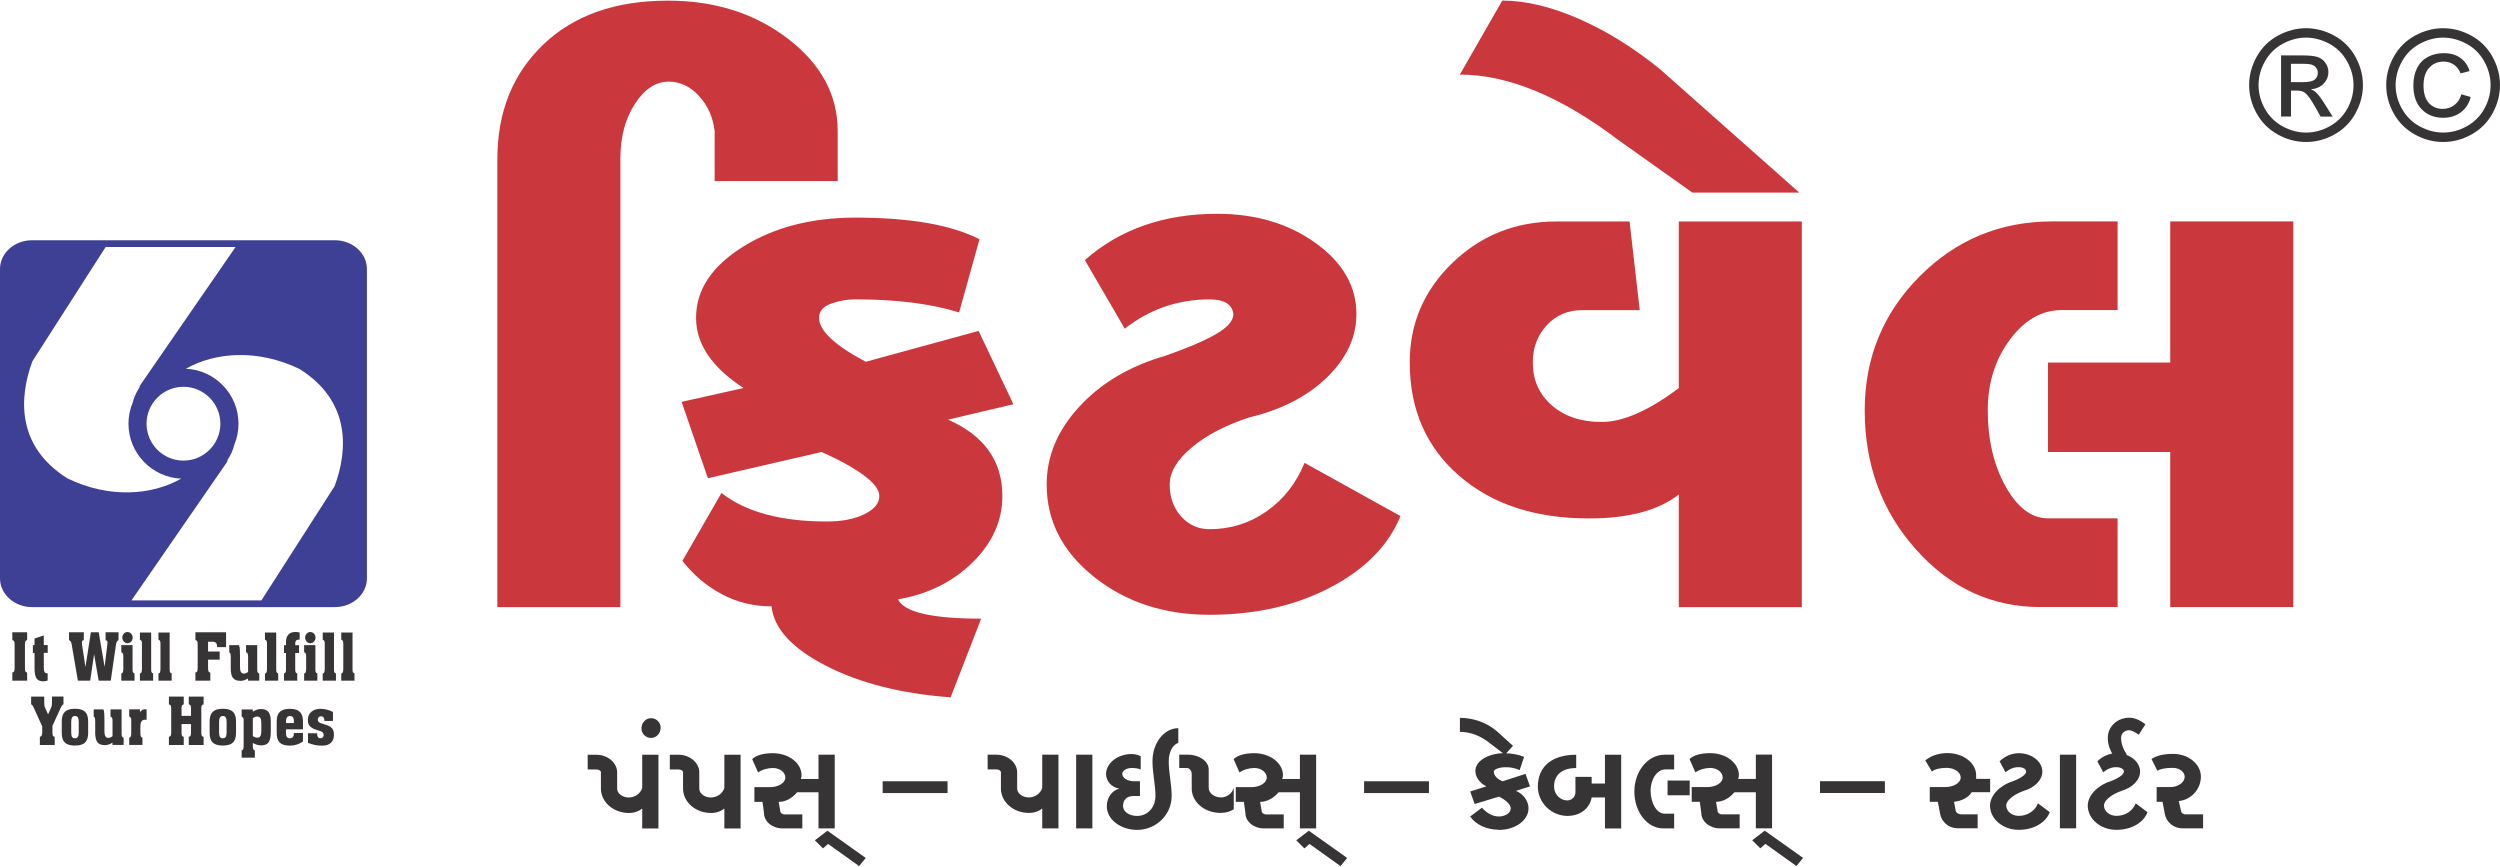
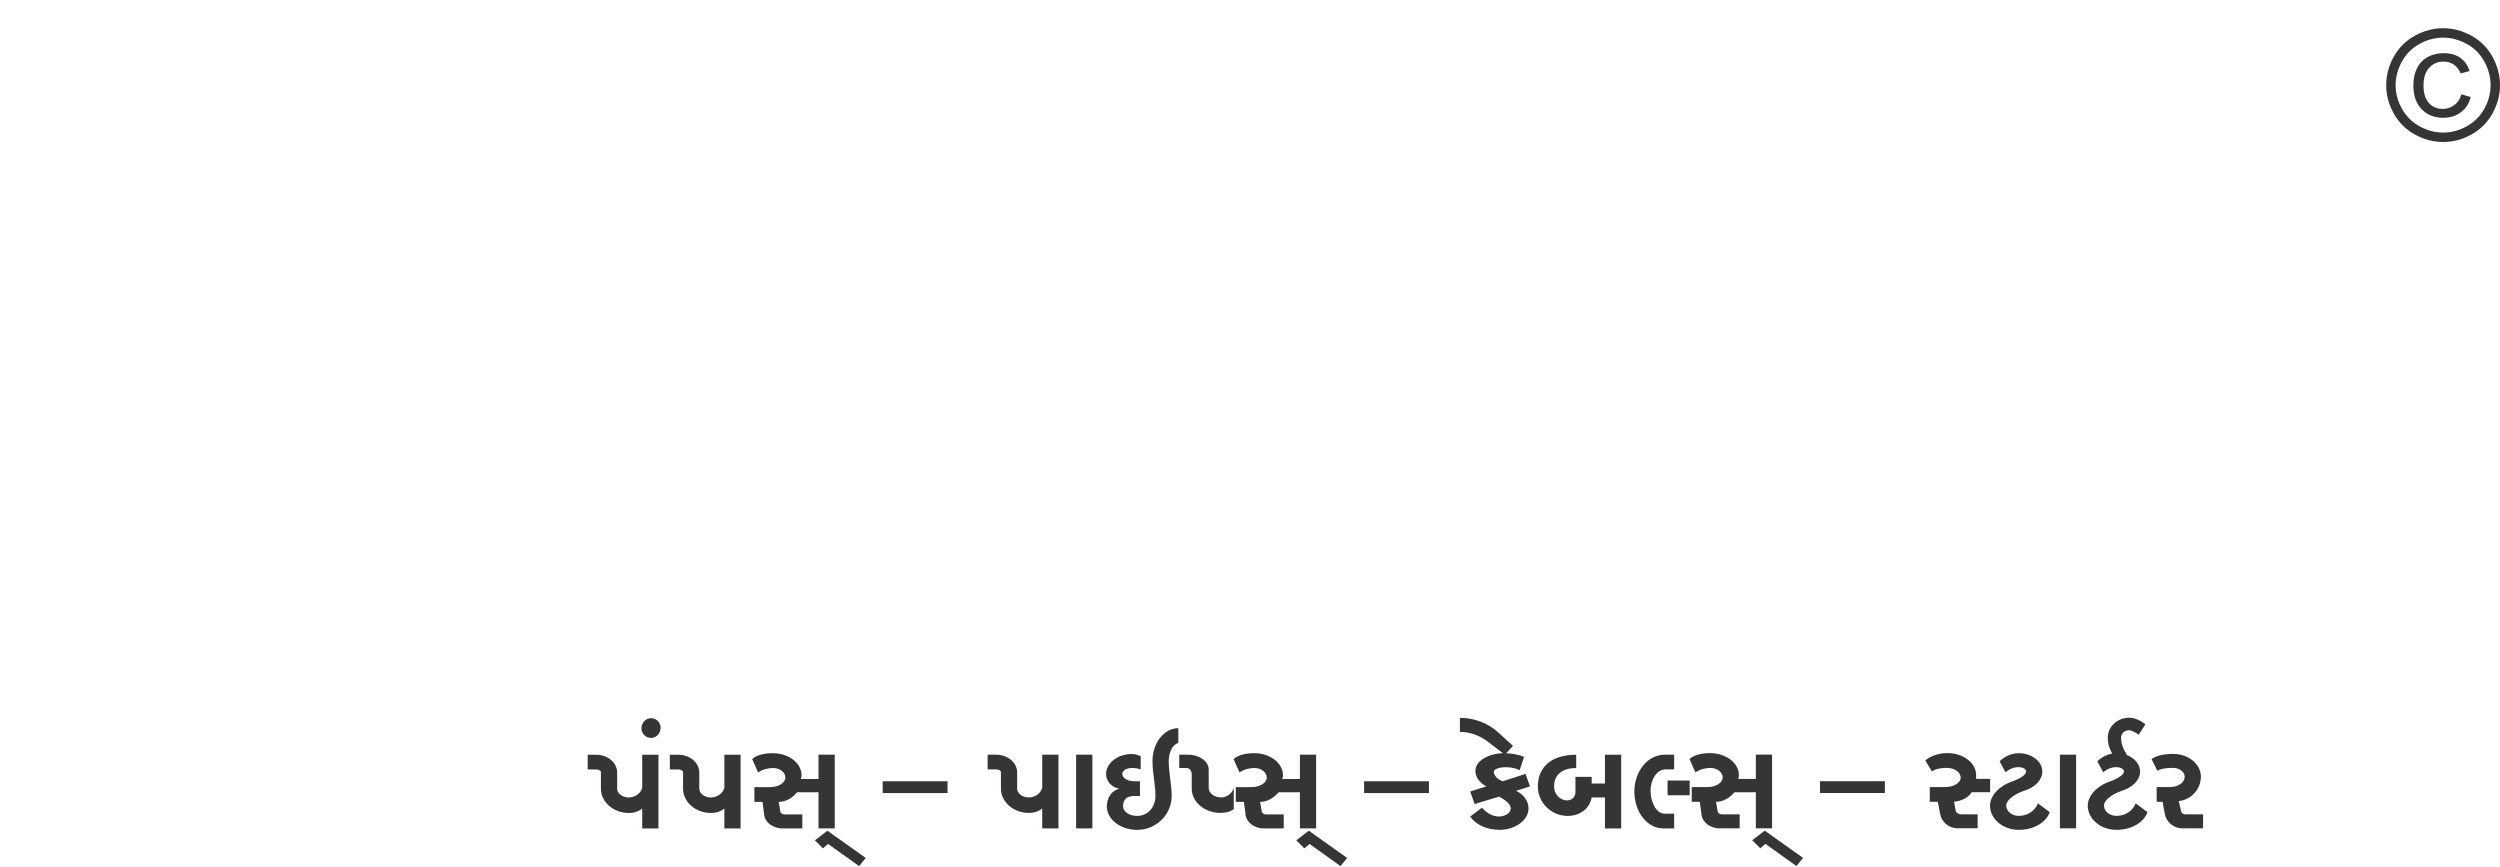
<svg xmlns="http://www.w3.org/2000/svg" xml:space="preserve" width="0.799in" height="0.277in" version="1.1" style="shape-rendering:geometricPrecision; text-rendering:geometricPrecision; image-rendering:optimizeQuality; fill-rule:evenodd; clip-rule:evenodd" viewBox="0 0 432.8 149.82">
  <defs>
    <style type="text/css">
   
    .fil2 {fill:#3E4095}
    .fil1 {fill:#373435;fill-rule:nonzero}
    .fil0 {fill:#CA373C;fill-rule:nonzero}
   
  </style>
  </defs>
  <g id="Layer_x0020_1">
    <g id="_727650720">
-       <path class="fil0" d="M86.11 27.37c0,-8.1 2.65,-14.69 7.93,-19.76 5.29,-5.07 12.49,-7.61 21.6,-7.61 8.13,0 15.06,2.2 20.79,6.61 5.73,4.4 8.59,9.72 8.59,15.95l0 8.68 -21.3 0 0 -8.68c-0.29,-2.4 -1.2,-4.43 -2.72,-6.07 -1.52,-1.65 -3.26,-2.47 -5.22,-2.47 -2.25,0 -4.21,1.29 -5.88,3.87 -1.67,2.58 -2.5,5.74 -2.5,9.48l0 77.62 -21.3 0 0 -77.62zm32.03 69.61l6.76 -11.75c4.21,3.29 10.28,4.94 18.22,4.94 2.64,0 4.82,-0.42 6.54,-1.27 1.71,-0.85 2.57,-1.89 2.57,-3.14 0,-1.07 -0.91,-2.27 -2.72,-3.61 -1.81,-1.33 -4.24,-2.67 -7.27,-4.01l-19.69 4.54 -4.55 -13.22 10.73 -2.4c-5.49,-3.56 -8.23,-7.61 -8.23,-12.15 0,-4.81 2.69,-8.9 8.08,-12.28 5.39,-3.38 11.9,-5.07 19.54,-5.07 9.4,0 16.55,1.25 21.45,3.74l-3.53 12.68c-4.8,-1.51 -10.82,-2.27 -18.07,-2.27 -1.27,0 -2.62,0.24 -4.04,0.73 -1.42,0.49 -2.13,1.31 -2.13,2.47 0,2.22 2.69,4.76 8.08,7.61l19.54 -5.34 6.02 12.69 -11.31 2.67c6.27,2.76 9.4,7.17 9.4,13.22 0,4.27 -1.71,8.1 -5.14,11.48 -3.43,3.38 -7.74,5.52 -12.93,6.41 1.08,2.23 5.88,3.34 14.4,3.34l-5.29 13.62c-8.52,-0.62 -15.72,-2.45 -21.6,-5.47 -5.88,-3.03 -9.01,-6.45 -9.4,-10.28 -3.13,0 -6.02,-0.71 -8.67,-2.14 -2.65,-1.42 -4.9,-3.34 -6.76,-5.74zm91.27 9.34c-7.84,0 -14.5,-2.18 -19.98,-6.54 -5.49,-4.36 -8.23,-9.7 -8.23,-16.02 0,-4.9 1.88,-9.39 5.66,-13.48 3.77,-4.1 8.74,-7.03 14.91,-8.81 3.82,-1.33 6.73,-2.58 8.74,-3.74 2.01,-1.16 3.01,-2.32 3.01,-3.47 -0.2,-1.69 -1.57,-2.54 -4.11,-2.54 -5.49,0 -10.38,1.69 -14.69,5.07l-6.91 -11.88c6.07,-5.34 13.71,-8.01 22.92,-8.01 6.66,0 12.34,1.69 17.04,5.07 4.7,3.38 7.05,7.48 7.05,12.28 0,4 -1.69,7.65 -5.07,10.95 -3.38,3.29 -7.86,5.61 -13.44,6.94 -4.11,1.34 -7.44,3.07 -9.99,5.21 -2.55,2.14 -3.82,4.27 -3.82,6.41 0,2.22 0.66,4.07 1.98,5.54 1.32,1.47 2.96,2.2 4.92,2.2 3.62,0 6.91,-1.02 9.84,-3.07 2.94,-2.05 5.14,-4.85 6.61,-8.41l16.6 9.21c-2.06,5.07 -6.1,9.19 -12.12,12.35 -6.02,3.16 -13,4.74 -20.94,4.74zm34.64 -43.66c0,-6.76 2.47,-12.53 7.42,-17.29 4.95,-4.76 10.95,-7.14 18,-7.14l12.64 0 1.76 15.35 -9.99 0c-2.45,0 -4.48,0.87 -6.1,2.61 -1.62,1.74 -2.42,3.89 -2.42,6.47 0,3.03 1.1,5.5 3.3,7.41 2.2,1.91 5.07,2.87 8.6,2.87 3.72,0 8.18,-1.96 13.37,-5.87l0 -28.84 21.3 0 0 66.76 -21.3 0 0 -19.49c-3.53,2.76 -8.72,4.14 -15.57,4.14 -9.31,0 -16.8,-2.47 -22.48,-7.41 -5.68,-4.94 -8.52,-11.46 -8.52,-19.56zm8.67 -49.85l7.35 -12.82c4.01,0 8.42,1.04 13.22,3.14 4.8,2.09 9.5,5.01 14.1,8.74l24.1 21.36 -18.51 0 -12.78 -9.08c-9.99,-7.57 -19.15,-11.35 -27.47,-11.35zm100.51 92.17c-8.42,0 -15.6,-3.32 -21.52,-9.95 -5.93,-6.63 -8.89,-14.67 -8.89,-24.1 0,-9.08 3.16,-16.8 9.48,-23.17 6.32,-6.36 13.98,-9.54 22.99,-9.54l11.31 0 0 15.35 -9.7 0c-3.43,0 -6.42,1.71 -8.96,5.14 -2.55,3.43 -3.82,7.5 -3.82,12.22 0,5.07 1.03,9.46 3.08,13.15 2.06,3.69 4.5,5.54 7.35,5.54l12.05 0 0 15.35 -13.37 0zm22.48 -66.76l21.3 0 0 66.76 -21.3 0 0 -26.84 -21.16 0 0 -15.49 21.16 0 0 -24.43z" />
      <g>
-         <path class="fil1" d="M399.23 4.77c1.65,0 3.27,0.42 4.84,1.27 1.57,0.85 2.8,2.06 3.68,3.64 0.88,1.58 1.32,3.23 1.32,4.94 0,1.7 -0.43,3.33 -1.3,4.9 -0.86,1.57 -2.08,2.78 -3.64,3.65 -1.56,0.87 -3.2,1.3 -4.9,1.3 -1.71,0 -3.34,-0.43 -4.91,-1.3 -1.56,-0.87 -2.78,-2.08 -3.65,-3.65 -0.87,-1.56 -1.3,-3.2 -1.3,-4.9 0,-1.71 0.44,-3.36 1.32,-4.94 0.89,-1.58 2.12,-2.79 3.69,-3.64 1.58,-0.85 3.19,-1.27 4.85,-1.27zm0 1.63c-1.39,0 -2.74,0.36 -4.05,1.07 -1.31,0.71 -2.33,1.72 -3.07,3.04 -0.74,1.32 -1.11,2.69 -1.11,4.12 0,1.42 0.37,2.78 1.09,4.08 0.73,1.3 1.74,2.32 3.05,3.04 1.31,0.72 2.67,1.09 4.09,1.09 1.42,0 2.78,-0.37 4.09,-1.09 1.3,-0.73 2.32,-1.74 3.04,-3.04 0.72,-1.3 1.08,-2.66 1.08,-4.08 0,-1.42 -0.37,-2.8 -1.11,-4.12 -0.74,-1.32 -1.76,-2.34 -3.07,-3.04 -1.32,-0.71 -2.66,-1.07 -4.03,-1.07zm-4.33 13.67l0 -10.59 3.65 0c1.25,0 2.15,0.1 2.71,0.29 0.56,0.2 1,0.54 1.34,1.03 0.33,0.48 0.49,1 0.49,1.55 0,0.77 -0.28,1.45 -0.83,2.02 -0.55,0.58 -1.29,0.9 -2.2,0.97 0.37,0.16 0.68,0.34 0.9,0.56 0.43,0.41 0.95,1.12 1.57,2.1l1.29 2.07 -2.08 0 -0.94 -1.67c-0.74,-1.32 -1.34,-2.14 -1.8,-2.47 -0.31,-0.24 -0.77,-0.36 -1.37,-0.36l-1.01 0 0 4.49 -1.71 0zm1.71 -5.96l2.08 0c0.99,0 1.67,-0.15 2.03,-0.44 0.36,-0.29 0.54,-0.69 0.54,-1.17 0,-0.31 -0.09,-0.59 -0.26,-0.84 -0.17,-0.25 -0.42,-0.43 -0.72,-0.55 -0.31,-0.12 -0.88,-0.18 -1.72,-0.18l-1.95 0 0 3.18z" />
        <path class="fil1" d="M422.96 4.77c1.65,0 3.27,0.42 4.84,1.27 1.57,0.85 2.8,2.06 3.68,3.64 0.88,1.58 1.32,3.23 1.32,4.94 0,1.7 -0.43,3.33 -1.3,4.9 -0.86,1.57 -2.08,2.78 -3.64,3.65 -1.56,0.87 -3.2,1.3 -4.9,1.3 -1.71,0 -3.34,-0.43 -4.91,-1.3 -1.56,-0.87 -2.78,-2.08 -3.65,-3.65 -0.87,-1.56 -1.3,-3.2 -1.3,-4.9 0,-1.71 0.44,-3.36 1.32,-4.94 0.89,-1.58 2.12,-2.79 3.69,-3.64 1.58,-0.85 3.19,-1.27 4.85,-1.27zm0 1.63c-1.39,0 -2.74,0.36 -4.05,1.07 -1.31,0.71 -2.34,1.72 -3.07,3.04 -0.74,1.32 -1.11,2.69 -1.11,4.12 0,1.42 0.36,2.78 1.09,4.08 0.73,1.3 1.74,2.32 3.05,3.04 1.3,0.72 2.67,1.09 4.09,1.09 1.42,0 2.78,-0.37 4.09,-1.09 1.3,-0.73 2.32,-1.74 3.04,-3.04 0.72,-1.3 1.08,-2.66 1.08,-4.08 0,-1.42 -0.37,-2.8 -1.1,-4.12 -0.74,-1.32 -1.76,-2.34 -3.07,-3.04 -1.32,-0.71 -2.66,-1.07 -4.03,-1.07zm3.16 9.81l1.6 0.48c-0.26,1.09 -0.81,1.96 -1.66,2.61 -0.85,0.65 -1.88,0.98 -3.09,0.98 -1.53,0 -2.78,-0.49 -3.74,-1.49 -0.96,-1 -1.43,-2.37 -1.43,-4.13 0,-1.15 0.22,-2.15 0.65,-3 0.43,-0.85 1.06,-1.49 1.86,-1.92 0.81,-0.43 1.73,-0.65 2.76,-0.65 1.16,0 2.12,0.28 2.89,0.83 0.77,0.56 1.29,1.32 1.57,2.27l-1.55 0.4c-0.26,-0.65 -0.65,-1.16 -1.16,-1.51 -0.51,-0.35 -1.11,-0.53 -1.8,-0.53 -1,0 -1.83,0.36 -2.48,1.07 -0.65,0.71 -0.98,1.74 -0.98,3.07 0,1.33 0.31,2.34 0.92,3.02 0.61,0.68 1.41,1.03 2.38,1.03 0.78,0 1.48,-0.23 2.07,-0.69 0.59,-0.45 0.98,-1.07 1.18,-1.85z" />
      </g>
-       <path class="fil2" d="M5.54 41.48l52.44 0c3.05,0 5.54,2.24 5.54,4.97l0 53.57c0,2.74 -2.49,4.97 -5.54,4.97l-52.44 0c-3.05,0 -5.54,-2.24 -5.54,-4.97l0 -53.57c0,-2.74 2.49,-4.97 5.54,-4.97zm26.22 25.37c3.52,0 6.39,2.87 6.39,6.39 0,3.52 -2.87,6.39 -6.39,6.39 -3.52,0 -6.39,-2.87 -6.39,-6.39 0,-3.52 2.87,-6.39 6.39,-6.39zm0.41 -3.13c5.06,0.22 9.12,4.41 9.12,9.52 0,1.29 -0.26,2.53 -0.73,3.66 -0.23,0.95 -0.64,1.83 -1.17,2.61 -0.02,0.1 -0.04,0.21 -0.06,0.32 -5.53,8 -11.05,16 -16.57,24 7.5,0 14.99,0 22.49,0 4.23,-6.59 8.45,-13.19 12.68,-19.78 2.32,-6.25 2.8,-14.73 -6.09,-20.29 -7.19,-3.46 -14.5,-2.95 -19.66,-0.04zm-0.82 19.03c-5.06,-0.22 -9.11,-4.41 -9.11,-9.51 0,-1.29 0.26,-2.53 0.73,-3.65 0.24,-0.95 0.64,-1.83 1.18,-2.62 0.02,-0.1 0.04,-0.21 0.06,-0.31 5.52,-8 11.05,-16 16.57,-24.01 -7.5,0 -14.99,0 -22.49,0 -4.23,6.59 -8.45,13.19 -12.68,19.78 -2.32,6.25 -2.8,14.73 6.09,20.29 7.19,3.46 14.5,2.95 19.65,0.04z" />
-       <path class="fil1" d="M4.32 115.45l0 -3.88c0,-0.53 0.01,-0.78 0.38,-0.87l0 -1.35 -2.57 0 0 1.35c0.38,0.09 0.4,0.33 0.4,0.87l0 3.88c0,0.54 -0.02,0.78 -0.4,0.87l0 1.41 2.57 0 0 -1.41c-0.38,-0.09 -0.38,-0.33 -0.38,-0.87zm3.25 -5.55l-1.59 0.53 0 1.14 -0.29 0 0 1.35 0.29 0 0 2.55c0,1.49 0.23,2.37 1.52,2.37 0.21,0 0.47,-0.05 0.75,-0.14l0 -1.25 -0.07 0c-0.5,0 -0.6,-0.33 -0.6,-1.12l0 -2.42 0.68 0 0 -1.35 -0.68 0 0 -1.67zm5.92 7.83l2.12 0 0.68 -4.59 0.79 4.59 2.09 0 0.9 -6.17c0.06,-0.44 0.12,-0.7 0.45,-0.85l0 -1.37 -2.24 0 0 1.37c0.25,0.08 0.33,0.19 0.33,0.44 0,0.07 -0.02,0.2 -0.04,0.41l-0.46 3.78 -1.02 -5.99 -1.36 0 -0.94 6.02 -0.59 -3.89c-0.01,-0.09 -0.02,-0.21 -0.02,-0.35 0,-0.27 0.08,-0.39 0.33,-0.42l0 -1.37 -2.56 0 0 1.37c0.26,0.09 0.39,0.33 0.46,0.75l1.07 6.26zm9.46 -2.09l0 -4.07 -1.95 0 0 1.23c0.33,0.13 0.35,0.33 0.35,0.79l0 1.95c0,0.61 -0.05,0.89 -0.35,0.94l0 1.25 2.29 0 0 -1.25c-0.32,-0.09 -0.34,-0.32 -0.34,-0.83zm-1.78 -5.36c0,0.52 0.42,0.97 0.9,0.97 0.48,0 0.9,-0.43 0.9,-0.97 0,-0.54 -0.41,-0.98 -0.9,-0.98 -0.5,0 -0.9,0.45 -0.9,0.98zm3.4 1.12l0 4.14c0,0.61 -0.05,0.89 -0.35,0.94l0 1.25 2.29 0 0 -1.25c-0.32,-0.09 -0.34,-0.32 -0.34,-0.83l0 -6.26 -1.95 0 0 1.23c0.33,0.14 0.35,0.33 0.35,0.79zm3.21 0l0 4.14c0,0.61 -0.05,0.89 -0.35,0.94l0 1.25 2.29 0 0 -1.25c-0.32,-0.09 -0.35,-0.32 -0.35,-0.83l0 -6.26 -1.94 0 0 1.23c0.33,0.14 0.35,0.33 0.35,0.79zm6.05 6.33l2.58 0 0 -1.41c-0.34,-0.03 -0.39,-0.3 -0.39,-0.87l0 -1.36 2.01 0 0 -1.41 -2.01 0 0 -1.7 0.69 0c0.62,0 0.86,0.21 0.86,0.86l0 0.08 1.57 0 0 -2.57 -5.31 0 0 1.35c0.37,0.09 0.39,0.33 0.39,0.87l0 3.88c0,0.54 -0.02,0.78 -0.39,0.87l0 1.41zm10.71 -6.16l-1.94 0 0 1.25c0.32,0.09 0.35,0.32 0.35,0.84l0 2.54c-0.23,0.19 -0.46,0.3 -0.7,0.3 -0.52,0 -0.7,-0.38 -0.7,-1.14l0 -1.94c0,-0.79 -0.01,-1.4 -0.17,-1.85l-1.69 0 0 1.25c0.22,0.07 0.26,0.35 0.26,0.89l0 1.87c0,1.47 0.38,2.18 1.71,2.18 0.4,0 0.83,-0.15 1.28,-0.43l0 0.4 1.94 0 0 -1.23c-0.34,-0.13 -0.35,-0.34 -0.35,-0.8l0 -4.13zm1.68 -0.17l0 4.14c0,0.61 -0.05,0.89 -0.35,0.94l0 1.25 2.29 0 0 -1.25c-0.32,-0.09 -0.34,-0.32 -0.34,-0.83l0 -6.26 -1.95 0 0 1.23c0.33,0.14 0.35,0.33 0.35,0.79zm2.95 6.33l2.29 0 0 -1.25c-0.3,-0.08 -0.35,-0.29 -0.35,-0.75l0 -2.8 0.66 0 0 -1.35 -0.66 0 0 -0.25c0,-0.47 0.2,-0.71 0.6,-0.71l0.17 0 0 -1.23c-0.26,-0.07 -0.51,-0.1 -0.73,-0.1 -1.06,0 -1.64,0.61 -1.64,1.76l0 0.53 -0.34 0 0 1.35 0.34 0 0 2.81c0,0.42 -0.02,0.64 -0.34,0.74l0 1.25zm5.43 -2.09l0 -4.07 -1.95 0 0 1.23c0.33,0.13 0.35,0.33 0.35,0.79l0 1.95c0,0.61 -0.05,0.89 -0.35,0.94l0 1.25 2.29 0 0 -1.25c-0.32,-0.09 -0.34,-0.32 -0.34,-0.83zm-1.78 -5.36c0,0.52 0.42,0.97 0.9,0.97 0.48,0 0.9,-0.43 0.9,-0.97 0,-0.54 -0.41,-0.98 -0.9,-0.98 -0.5,0 -0.9,0.45 -0.9,0.98zm3.4 1.12l0 4.14c0,0.61 -0.05,0.89 -0.35,0.94l0 1.25 2.29 0 0 -1.25c-0.32,-0.09 -0.34,-0.32 -0.34,-0.83l0 -6.26 -1.95 0 0 1.23c0.33,0.14 0.35,0.33 0.35,0.79zm3.21 0l0 4.14c0,0.61 -0.05,0.89 -0.35,0.94l0 1.25 2.29 0 0 -1.25c-0.32,-0.09 -0.34,-0.32 -0.34,-0.83l0 -6.26 -1.95 0 0 1.23c0.33,0.14 0.35,0.33 0.35,0.79zm-52.54 17.46l2.58 0 0 -1.41c-0.35,-0.06 -0.39,-0.29 -0.39,-0.81l0 -1.1 1.49 -3.23c0.12,-0.26 0.25,-0.43 0.42,-0.49l0 -1.35 -1.99 0 0 1.03c0,0.34 -0.03,0.64 -0.17,0.94l-0.51 1.12 -0.52 -1.16c-0.13,-0.32 -0.14,-0.6 -0.14,-0.89l0 -1.03 -2.27 0 0 1.35c0.17,0.04 0.29,0.22 0.42,0.5l1.5 3.32 0 1.01c0,0.5 -0.1,0.72 -0.41,0.79l0 1.41zm8.37 -4.07c0,-1.52 -0.65,-2.2 -2.28,-2.2 -1.62,0 -2.29,0.68 -2.29,2.2l0 1.98c0,1.52 0.67,2.19 2.29,2.19 1.62,0 2.28,-0.67 2.28,-2.19l0 -1.98zm-1.63 0.09l0 1.79c0,0.7 -0.17,1.03 -0.65,1.03 -0.49,0 -0.65,-0.33 -0.65,-1.03l0 -1.79c0,-0.7 0.18,-1.04 0.65,-1.04 0.48,0 0.65,0.34 0.65,1.04zm7.43 -2.18l-1.93 0 0 1.25c0.32,0.09 0.35,0.32 0.35,0.84l0 2.54c-0.23,0.19 -0.46,0.3 -0.7,0.3 -0.52,0 -0.7,-0.38 -0.7,-1.14l0 -1.94c0,-0.79 -0.01,-1.4 -0.17,-1.85l-1.69 0 0 1.25c0.22,0.07 0.26,0.35 0.26,0.89l0 1.87c0,1.47 0.39,2.18 1.71,2.18 0.4,0 0.83,-0.15 1.28,-0.43l0 0.39 1.93 0 0 -1.23c-0.34,-0.12 -0.35,-0.34 -0.35,-0.8l0 -4.13zm3.24 4.07l0 -1.08c0,-0.81 0.23,-1.21 0.82,-1.21 0.07,0 0.16,0.01 0.26,0.02l0 -1.81c-0.08,-0.01 -0.16,-0.02 -0.24,-0.02 -0.38,0 -0.69,0.18 -0.91,0.53l0 -0.51 -1.86 0 0 1.23c0.33,0.14 0.35,0.33 0.35,0.79l0 1.95c0,0.61 -0.05,0.89 -0.35,0.94l0 1.25 2.29 0 0 -1.25c-0.32,-0.09 -0.35,-0.32 -0.35,-0.84zm7.13 -0.19l0 -1.34 1.64 0 0 1.34c0,0.54 -0.01,0.78 -0.39,0.87l0 1.41 2.57 0 0 -1.41c-0.38,-0.09 -0.4,-0.33 -0.4,-0.87l0 -3.88c0,-0.53 0.02,-0.78 0.4,-0.87l0 -1.35 -2.57 0 0 1.35c0.38,0.09 0.39,0.33 0.39,0.87l0 1.12 -1.64 0 0 -1.12c0,-0.53 0.01,-0.78 0.38,-0.87l0 -1.35 -2.57 0 0 1.35c0.38,0.09 0.4,0.33 0.4,0.87l0 3.88c0,0.54 -0.02,0.78 -0.4,0.87l0 1.41 2.57 0 0 -1.41c-0.38,-0.09 -0.38,-0.33 -0.38,-0.87zm9.43 -1.79c0,-1.52 -0.65,-2.2 -2.28,-2.2 -1.62,0 -2.29,0.68 -2.29,2.2l0 1.98c0,1.52 0.67,2.19 2.29,2.19 1.62,0 2.28,-0.67 2.28,-2.19l0 -1.98zm-1.63 0.09l0 1.79c0,0.7 -0.17,1.03 -0.65,1.03 -0.49,0 -0.65,-0.33 -0.65,-1.03l0 -1.79c0,-0.7 0.18,-1.04 0.65,-1.04 0.48,0 0.65,0.34 0.65,1.04zm7.65 -0.04c0,-1.46 -0.44,-2.21 -1.69,-2.21 -0.46,0 -0.93,0.16 -1.42,0.46l0 -0.38 -1.94 0 0 1.23c0.33,0.14 0.35,0.33 0.35,0.79l0 4.15c0,0.61 -0.05,0.88 -0.35,0.93l0 1.25 2.29 0 0 -1.25c-0.32,-0.09 -0.35,-0.32 -0.35,-0.84l0 -0.46c0.49,0.27 0.95,0.42 1.42,0.42 1.38,0 1.69,-0.84 1.69,-2.4l0 -1.68zm-1.64 0.24l0 1.25c0,0.84 -0.13,1.26 -0.7,1.26 -0.24,0 -0.49,-0.09 -0.77,-0.25l0 -3.11c0.24,-0.2 0.48,-0.29 0.72,-0.29 0.58,0 0.75,0.36 0.75,1.14zm4.27 1.6l0 -0.53 2.94 0 0 -1.35c0,-1.51 -0.67,-2.2 -2.26,-2.2 -1.62,0 -2.29,0.68 -2.29,2.2l0 1.98c0,1.52 0.67,2.19 2.29,2.19 0.81,0 1.6,-0.25 2.26,-0.71l0 -1.47 -1.57 0 0 0.03c0,0.59 -0.23,0.88 -0.69,0.88 -0.51,0 -0.69,-0.33 -0.69,-1.03zm0 -1.79c0,-0.7 0.19,-1.04 0.69,-1.04 0.48,0 0.69,0.32 0.69,0.96l0 0.25 -1.37 0 0 -0.17zm3.8 3.6c0.81,0.33 1.6,0.49 2.45,0.49 1.33,0 2.05,-0.67 2.05,-1.87 0,-0.94 -0.33,-1.36 -1.21,-1.68 -0.94,-0.34 -1.58,-0.35 -1.58,-0.95 0,-0.36 0.21,-0.59 0.54,-0.59 0.4,0 0.6,0.27 0.6,0.78l0 0.03 1.48 0 0 -1.56c-0.71,-0.36 -1.45,-0.54 -2.15,-0.54 -1.36,0 -2.2,0.77 -2.2,1.92 0,0.65 0.21,1.06 0.69,1.37 0.45,0.28 0.93,0.37 1.34,0.52 0.48,0.16 0.71,0.34 0.71,0.71 0,0.36 -0.22,0.57 -0.55,0.57 -0.42,0 -0.58,-0.27 -0.58,-0.86l-1.58 0 0 1.66z" />
      <path class="fil1" d="M104.03 133.61l0 2.81c0,2.32 2.17,4.21 4.85,4.21 0.89,0 1.71,-0.28 2.3,-0.77l0 3.45 2.81 0 0 -12.76 -2.81 0 0 5.74c-0.28,0.97 -1.23,1.63 -2.3,1.66 -1.12,0 -2.04,-0.69 -2.04,-1.53l0 -2.81c0,-1.68 -1.61,-3.04 -3.57,-3.06l-1.53 0 0 2.55 1.53 0c0.43,0 0.79,0.23 0.77,0.51zm8.68 -5.97c0.92,0 1.66,-0.79 1.66,-1.76 0,-0.92 -0.74,-1.66 -1.66,-1.66 -0.92,0 -1.66,0.79 -1.66,1.76 0,0.92 0.74,1.66 1.66,1.66zm5.54 5.97l0 2.81c0,2.32 2.17,4.21 4.85,4.21 0.89,0 1.71,-0.28 2.3,-0.77l0 3.45 2.81 0 0 -12.76 -2.81 0 0 5.74c-0.28,0.97 -1.23,1.63 -2.3,1.66 -1.12,0 -2.04,-0.69 -2.04,-1.53l0 -2.81c0,-1.68 -1.61,-3.04 -3.57,-3.06l-1.53 0 0 2.55 1.53 0c0.43,0 0.79,0.23 0.77,0.51zm11.97 -2.3l1.02 2.3c0.69,-0.48 1.58,-0.74 2.55,-0.77 1.2,0 2.17,0.74 2.17,1.66 0,0.92 -1.2,1.66 -2.68,1.66l-2.68 0 0 2.55 1.4 0 0.26 1.91c0,1.48 1.43,2.68 3.19,2.68l3.45 0 0 -2.42 -3.06 0c-0.43,0 -0.79,-0.28 -0.77,-0.64l-0.26 -1.53c1.15,0 2.32,-0.61 3.19,-1.66l3.7 0 0 6.25 2.81 0 0 -12.76 -2.81 0 0 4.21 -3.06 0c0.08,-0.18 0.1,-0.38 0.13,-0.64 0,-2.12 -2.22,-3.83 -4.98,-3.83 -1.61,0 -2.88,0.36 -3.57,1.02zm18.51 18.51l1.15 -1.4 -6.64 -4.72 -2.17 1.66 1.4 1.4 0.89 -0.77 5.36 3.83zm4.08 -12.64l11.23 0 0 -2.04 -11.23 0 0 2.04zm20.47 -3.58l0 2.81c0,2.32 2.17,4.21 4.85,4.21 0.89,0 1.71,-0.28 2.3,-0.77l0 3.45 2.81 0 0 -12.76 -2.81 0 0 5.74c-0.28,0.97 -1.22,1.63 -2.3,1.66 -1.12,0 -2.04,-0.69 -2.04,-1.53l0 -2.81c0,-1.68 -1.61,-3.04 -3.58,-3.06l-1.53 0 0 2.55 1.53 0c0.43,0 0.79,0.23 0.77,0.51zm13.02 -3.06l0 12.76 2.81 0 0 -12.76 -2.81 0zm10.54 13.02c3.32,0 6,-2.63 6,-5.87 0,-2.02 -0.51,-4.01 -0.51,-6 0,-1.61 0.69,-2.91 1.66,-3.19l0 -2.55c-2.48,0 -4.49,2.58 -4.47,5.74 0,2.02 0.51,4.01 0.51,6 0,1.99 -1.35,3.45 -3.19,3.45 -1.33,0 -2.4,-0.74 -2.42,-1.66 0,-1.17 0.64,-1.79 1.91,-1.79l1.02 0 0 -2.55 -1.02 0c-1.12,0 -2.04,-0.56 -2.04,-1.28 0,-0.56 0.74,-1.02 1.66,-1.02 0.56,0 1.1,0.08 1.53,0.26l0 -2.3c-0.56,-0.25 -1.07,-0.38 -1.53,-0.38 -2.45,0 -4.44,1.56 -4.47,3.45 0,1.25 0.97,2.35 2.3,2.55 -1.27,0.3 -2.17,1.56 -2.17,3.06 0,2.25 2.35,4.06 5.23,4.08zm9.47 -9.7l0 2.55c0,2.32 2.22,4.21 4.98,4.21 0.92,0 1.71,-0.23 2.3,-0.64l0 -3.7c-0.28,0.97 -1.17,1.63 -2.17,1.66 -1.2,0 -2.17,-0.74 -2.17,-1.66l0 -3.19c0,-1.4 -1.61,-2.55 -3.57,-2.55l-1.53 0 0 2.3 1.27 0c0.49,0 0.87,0.46 0.89,1.02zm7.25 -2.55l1.02 2.3c0.69,-0.48 1.58,-0.74 2.55,-0.77 1.2,0 2.17,0.74 2.17,1.66 0,0.92 -1.2,1.66 -2.68,1.66l-2.68 0 0 2.55 1.4 0 0.26 1.91c0,1.48 1.43,2.68 3.19,2.68l3.45 0 0 -2.42 -3.06 0c-0.43,0 -0.79,-0.28 -0.77,-0.64l-0.26 -1.53c1.15,0 2.32,-0.61 3.19,-1.66l3.7 0 0 6.25 2.81 0 0 -12.76 -2.81 0 0 4.21 -3.06 0c0.08,-0.18 0.1,-0.38 0.13,-0.64 0,-2.12 -2.22,-3.83 -4.98,-3.83 -1.61,0 -2.88,0.36 -3.57,1.02zm18.51 18.51l1.15 -1.4 -6.64 -4.72 -2.17 1.66 1.4 1.4 0.89 -0.77 5.36 3.83zm4.08 -12.64l11.23 0 0 -2.04 -11.23 0 0 2.04zm23.36 6.38c2.81,0 5.08,-1.66 5.11,-3.7 0,-1.28 -0.84,-2.48 -2.17,-3.06l2.42 -0.77 -0.77 -2.17 -3.96 1.28c-0.92,-0.33 -1.53,-1 -1.53,-1.66 0,-0.43 0.97,-0.79 2.17,-0.77 0.82,0 1.61,0.18 2.3,0.51l0.77 -2.3c-0.94,-0.41 -2.12,-0.61 -3.45,-0.64 -2.76,0 -5,1.38 -4.98,3.06 0,1.07 0.74,2.12 1.91,2.68l-2.81 0.89 0.77 2.17 4.21 -1.28c1.25,0.61 2.04,1.4 2.04,2.04 0,0.77 -0.92,1.38 -2.04,1.4 -1.05,0 -2.12,-0.56 -2.94,-1.53l-2.04 1.53c0.97,1.43 2.83,2.27 4.98,2.3zm-6.76 -16.97c1.81,0 3.6,0.69 5.1,1.91l2.68 2.04 1.4 -1.53 -2.81 -2.55c-1.76,-1.48 -4.01,-2.3 -6.38,-2.3l0 2.43zm13.48 9.44c0,2.81 2.3,5.08 5.11,5.11 2.19,0 3.85,-1.25 4.21,-3.19l2.3 0 0 5.36 2.81 0 0 -12.76 -2.81 0 0 4.98 -2.3 0 0 -1.15 -2.81 0 0 2.68c0,0.77 -0.64,1.38 -1.4,1.4 -1.28,0 -2.32,-1.1 -2.3,-2.42 0,-2.02 1.4,-3.19 3.83,-3.19l0 -2.3c-4.19,0 -6.61,2.01 -6.64,5.49zm22.46 1.53l3.83 0 0 -2.55 -3.83 0 0 2.55zm-0.77 5.74l1.91 0 0 -2.55 -1.66 0c-1.33,0 -2.4,-1.76 -2.42,-3.96 0,-2.04 1.15,-3.7 2.55,-3.7l1.53 0 0 -2.55 -1.66 0c-2.88,0 -5.23,2.86 -5.23,6.38 0,3.52 2.22,6.38 4.98,6.38zm4.57 -12l1.02 2.3c0.69,-0.48 1.58,-0.74 2.55,-0.77 1.2,0 2.17,0.74 2.17,1.66 0,0.92 -1.2,1.66 -2.68,1.66l-2.68 0 0 2.55 1.4 0 0.26 1.91c0,1.48 1.43,2.68 3.19,2.68l3.45 0 0 -2.42 -3.06 0c-0.43,0 -0.79,-0.28 -0.77,-0.64l-0.26 -1.53c1.15,0 2.32,-0.61 3.19,-1.66l3.7 0 0 6.25 2.81 0 0 -12.76 -2.81 0 0 4.21 -3.06 0c0.08,-0.18 0.1,-0.38 0.13,-0.64 0,-2.12 -2.22,-3.83 -4.98,-3.83 -1.61,0 -2.88,0.36 -3.57,1.02zm18.51 18.51l1.15 -1.4 -6.64 -4.72 -2.17 1.66 1.4 1.4 0.89 -0.77 5.36 3.83zm4.08 -12.64l11.23 0 0 -2.04 -11.23 0 0 2.04zm18.23 -5.62l1.15 1.91c0.48,-0.41 1.38,-0.64 2.55,-0.64 1.33,0 2.4,0.74 2.43,1.66 0,0.92 -1.2,1.66 -2.68,1.66l-2.68 0 0 2.55 1.4 0 0.38 2.04c0.26,1.48 1.53,2.55 3.06,2.55l3.45 0 0 -2.42 -2.81 0c-0.56,0 -1.02,-0.33 -1.02,-0.77l-0.26 -1.4c1.4,-0.15 2.53,-0.77 3.06,-1.66l3.19 0 0 -2.3 -2.42 0 0 -0.64c0,-2.12 -2.22,-3.83 -4.98,-3.83 -1.48,0 -2.83,0.46 -3.83,1.27zm16.18 12c2.55,0 4.7,-1.23 5.36,-3.06l-2.04 -1.53c-0.49,1.3 -1.81,2.17 -3.32,2.17 -1.2,0 -2.17,-0.79 -2.17,-1.79 0,-0.87 1.22,-1.89 3.06,-2.55 1.89,-0.54 3.19,-1.89 3.19,-3.32 0,-1.76 -1.84,-3.19 -4.08,-3.19 -1.2,0 -2.4,0.51 -3.32,1.4l1.02 1.91c0.69,-0.59 1.51,-0.92 2.3,-0.89 0.72,0 1.3,0.33 1.28,0.77 0,0.49 -0.92,1.15 -2.3,1.66 -2.35,0.77 -3.93,2.48 -3.96,4.21 0,2.32 2.22,4.21 4.98,4.21zm7.12 -13.02l0 12.76 2.81 0 0 -12.76 -2.81 0zm9.8 13.02c2.55,0 4.7,-1.23 5.36,-3.06l-2.04 -1.53c-0.49,1.3 -1.81,2.17 -3.32,2.17 -1.2,0 -2.17,-0.79 -2.17,-1.79 0,-0.87 1.23,-1.89 3.06,-2.55 1.89,-0.54 3.19,-1.89 3.19,-3.32 0,-1.76 -1.84,-3.19 -4.08,-3.19 -1.2,0 -2.4,0.51 -3.32,1.4l1.02 1.91c0.69,-0.59 1.51,-0.92 2.3,-0.89 0.71,0 1.3,0.33 1.28,0.77 0,0.49 -0.92,1.15 -2.3,1.66 -2.35,0.77 -3.93,2.48 -3.96,4.21 0,2.32 2.22,4.21 4.98,4.21zm-0.61 -13.02l2.42 0c-0.66,-0.92 -1.02,-1.94 -1.02,-2.94 0,-0.72 0.64,-1.3 1.4,-1.28 0.38,0 0.94,0.28 1.66,0.77l1.15 -1.79c-0.89,-0.74 -1.89,-1.15 -2.81,-1.15 -2.04,0 -3.7,1.53 -3.7,3.45 0,1.04 0.3,2.07 0.89,2.94zm8.96 10.21c0.26,1.48 1.53,2.55 3.06,2.55l3.58 0 0 -2.42 -3.06 0c-0.41,0 -0.74,-0.28 -0.77,-0.64l-0.38 -1.66c2.17,-0.23 3.8,-2.04 3.83,-4.21 0,-2.2 -2.17,-3.98 -4.85,-3.96 -1.56,0 -2.86,0.3 -3.7,0.89l1.02 2.04c0.46,-0.33 1.4,-0.51 2.68,-0.51 1.12,0 2.04,0.69 2.04,1.53 0,1 -1.15,1.81 -2.55,1.79l-2.3 0 0 2.55 1.02 0 0.38 2.04z" />
    </g>
  </g>
</svg>